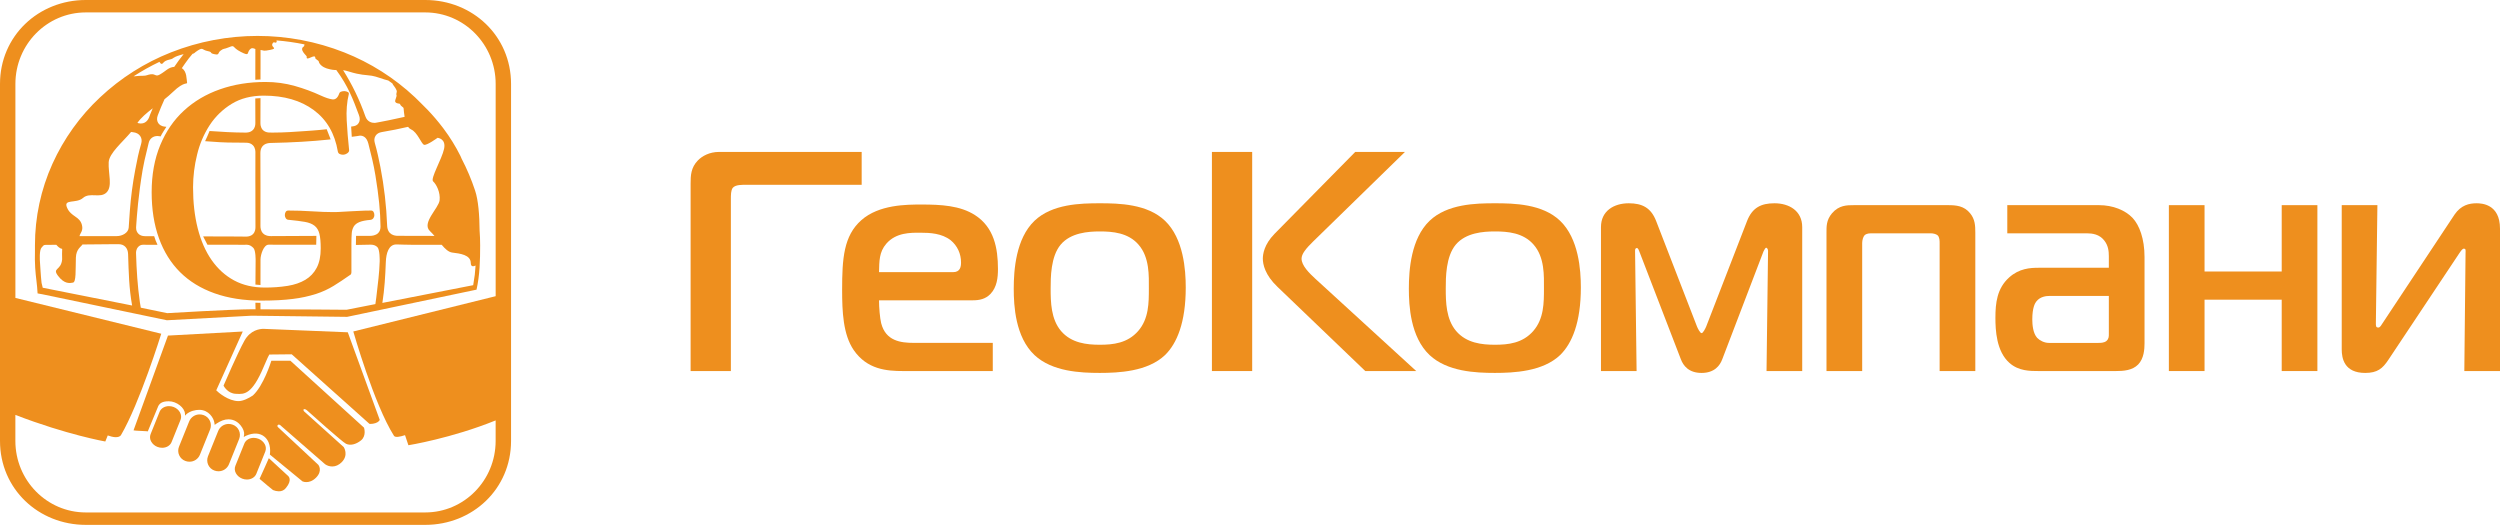
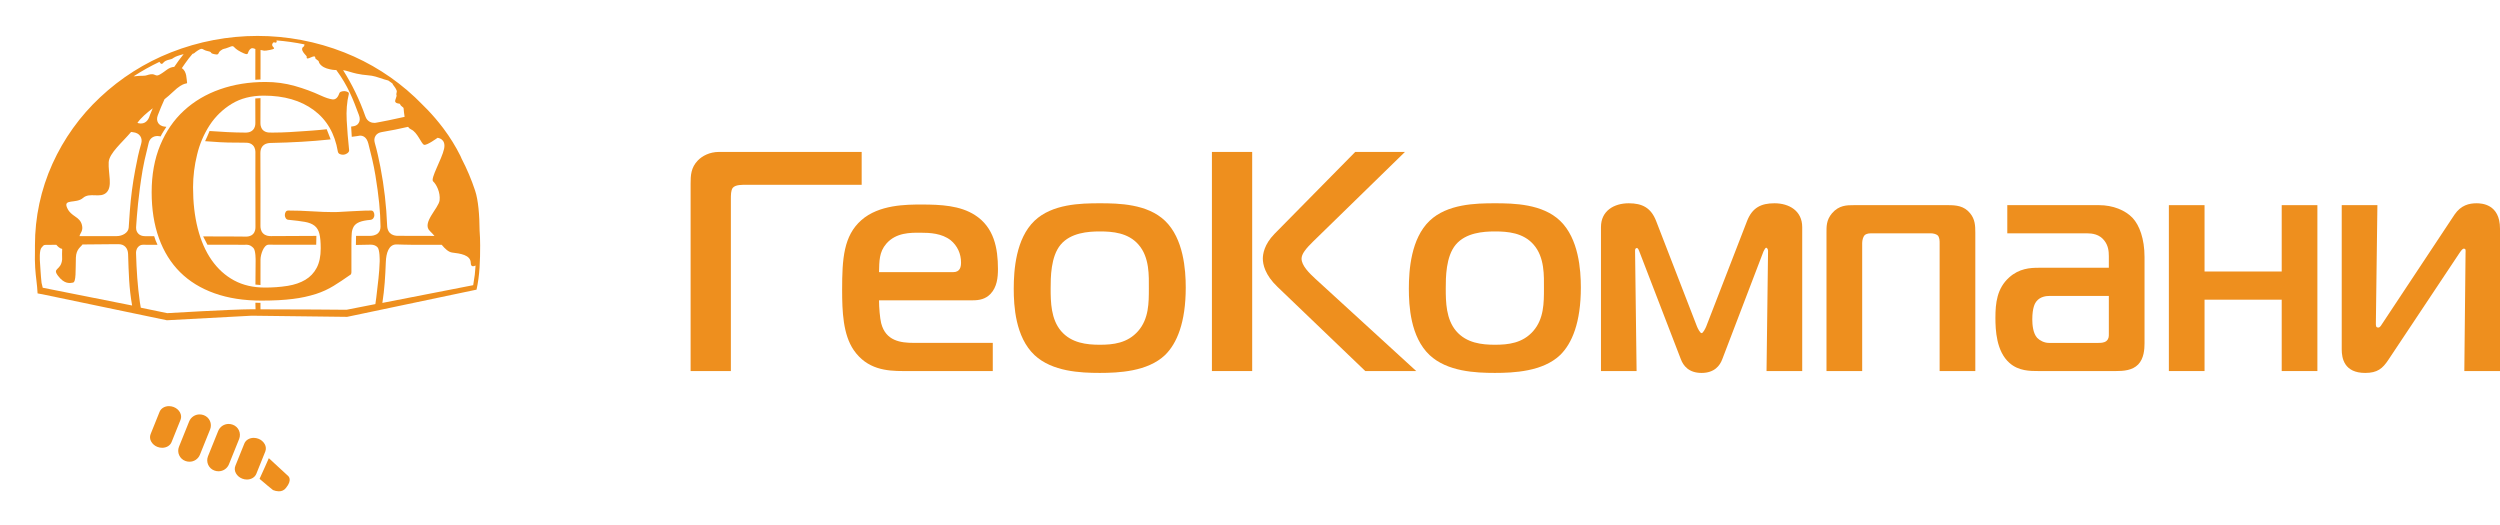
<svg xmlns="http://www.w3.org/2000/svg" width="181" height="38" viewBox="0 0 181 38" fill="none">
-   <path d="M26.347 30.955L21.048 26.139L21.025 26.118H19.644L19.626 26.177C19.62 26.195 19.088 27.913 18.311 28.63C18.003 28.837 17.594 29.039 17.27 29.04C16.529 29.04 15.797 28.409 15.656 28.261L17.576 24.002L12.161 24.296L9.668 31.156L9.764 31.171C9.775 31.171 9.89 31.189 10.59 31.219L10.7 31.232L11.464 29.387C11.583 29.186 11.753 29.053 12.221 29.052C12.798 29.052 13.378 29.528 13.392 29.96L13.397 30.096L13.483 30C13.766 29.754 14.137 29.673 14.43 29.672C15.108 29.672 15.477 30.264 15.522 30.614L15.544 30.761L15.672 30.67C15.983 30.462 16.26 30.359 16.542 30.359C16.995 30.359 17.282 30.627 17.413 30.787C17.619 31.039 17.693 31.282 17.676 31.458L17.648 31.638L17.792 31.557C18.363 31.301 18.832 31.348 19.157 31.626C19.682 32.078 19.541 32.867 19.541 32.875V32.914L21.892 34.845L21.91 34.856C21.996 34.89 22.088 34.906 22.18 34.904C22.355 34.904 22.619 34.847 22.885 34.578C23.376 34.079 23.058 33.667 23.047 33.654L20.137 30.937C20.107 30.913 20.087 30.879 20.08 30.841C20.08 30.832 20.08 30.805 20.123 30.766C20.208 30.691 20.321 30.799 20.363 30.846C20.491 30.956 23.453 33.545 23.538 33.611C23.69 33.717 23.87 33.773 24.055 33.773C24.299 33.773 24.524 33.671 24.729 33.473C25.267 32.946 24.89 32.374 24.886 32.368L22.011 29.779C21.985 29.748 21.97 29.71 21.968 29.671C21.969 29.663 21.972 29.655 21.977 29.649C21.981 29.642 21.987 29.637 21.994 29.633C22.056 29.587 22.175 29.665 22.207 29.691C22.469 29.927 24.777 31.996 25.047 32.127C25.352 32.274 25.761 32.186 26.133 31.887C26.537 31.565 26.366 31 26.358 30.976L26.347 30.955Z" fill="#EE8F1E" />
-   <path d="M25.18 24.058L19.181 23.813C19.148 23.809 19.115 23.808 19.081 23.808C18.809 23.808 18.13 23.894 17.703 24.656C17.199 25.558 16.21 27.863 16.199 27.886L16.185 27.921L16.203 27.953C16.214 27.976 16.501 28.491 17.072 28.512L17.138 28.515C17.671 28.54 18.241 28.59 19.1 26.536C19.359 25.915 19.462 25.724 19.497 25.668L21.121 25.651L26.727 30.668L26.746 30.684L26.771 30.688C26.794 30.692 26.817 30.693 26.841 30.692C26.957 30.69 27.072 30.67 27.182 30.634C27.393 30.569 27.468 30.444 27.476 30.43L27.493 30.399L25.18 24.058Z" fill="#EE8F1E" />
  <path d="M15.215 31.084L14.473 32.924C14.412 33.074 14.307 33.202 14.172 33.292C14.037 33.382 13.879 33.429 13.717 33.428C13.615 33.428 13.514 33.409 13.418 33.373C13.32 33.337 13.23 33.282 13.153 33.21C13.076 33.139 13.014 33.053 12.972 32.957C12.928 32.861 12.905 32.758 12.903 32.653C12.9 32.548 12.919 32.443 12.957 32.346L13.698 30.505C13.76 30.356 13.865 30.228 14 30.139C14.135 30.049 14.293 30.002 14.454 30.004C14.556 30.004 14.658 30.022 14.753 30.058C14.851 30.094 14.941 30.15 15.018 30.221C15.095 30.292 15.156 30.378 15.199 30.474C15.242 30.569 15.266 30.672 15.268 30.777C15.271 30.882 15.253 30.986 15.215 31.084Z" fill="#EE8F1E" />
  <path d="M17.317 31.776L16.575 33.616C16.513 33.766 16.408 33.895 16.273 33.984C16.138 34.074 15.979 34.121 15.817 34.12C15.715 34.12 15.614 34.102 15.519 34.065C15.42 34.029 15.33 33.974 15.253 33.903C15.177 33.831 15.115 33.745 15.072 33.649C15.029 33.553 15.006 33.45 15.003 33.345C15.001 33.24 15.019 33.136 15.057 33.038L15.799 31.198C15.861 31.048 15.965 30.919 16.1 30.83C16.235 30.74 16.394 30.693 16.555 30.694C16.657 30.694 16.759 30.713 16.854 30.749C16.952 30.785 17.043 30.84 17.119 30.912C17.196 30.983 17.258 31.069 17.301 31.165C17.344 31.26 17.368 31.363 17.37 31.468C17.373 31.573 17.355 31.678 17.317 31.776Z" fill="#EE8F1E" />
  <path d="M19.207 32.691L18.557 34.306C18.456 34.555 18.19 34.717 17.879 34.718C17.763 34.718 17.649 34.697 17.541 34.655C17.123 34.495 16.898 34.079 17.04 33.728L17.69 32.113C17.79 31.864 18.056 31.702 18.368 31.701C18.483 31.702 18.598 31.723 18.706 31.764C18.902 31.836 19.067 31.977 19.169 32.16C19.214 32.24 19.241 32.33 19.247 32.422C19.254 32.514 19.24 32.606 19.207 32.691Z" fill="#EE8F1E" />
  <path d="M13.071 30.394L12.421 32.009C12.32 32.258 12.054 32.419 11.743 32.42C11.627 32.42 11.513 32.399 11.405 32.358C11.208 32.286 11.043 32.145 10.942 31.961C10.896 31.881 10.87 31.792 10.863 31.7C10.856 31.608 10.87 31.516 10.904 31.43L11.554 29.815C11.655 29.566 11.92 29.405 12.232 29.404C12.347 29.404 12.462 29.425 12.57 29.466C12.988 29.626 13.213 30.042 13.071 30.394Z" fill="#EE8F1E" />
  <path d="M20.708 35.32C20.648 35.401 20.57 35.466 20.479 35.51C20.389 35.553 20.29 35.574 20.189 35.571C20.044 35.568 19.901 35.538 19.768 35.481C19.699 35.426 19.188 35.018 18.792 34.668C19.091 34.023 19.358 33.411 19.463 33.172L20.871 34.471C20.882 34.482 21.18 34.743 20.708 35.32Z" fill="#EE8F1E" />
  <path d="M18.852 11.097C18.859 12.665 18.864 14.515 18.856 16.341C18.856 16.497 18.875 16.727 19.05 16.9C19.226 17.073 19.447 17.094 19.612 17.094C20.191 17.089 21.503 17.081 22.907 17.078C22.907 17.471 22.896 17.328 22.893 17.72C22.49 17.716 19.637 17.717 19.453 17.716H19.445C19.092 17.716 18.863 18.432 18.861 18.789C18.861 19.122 18.859 19.892 18.858 20.636C18.736 20.628 18.614 20.617 18.493 20.603C18.497 19.722 18.503 19.017 18.507 18.914C18.51 18.841 18.518 18.132 18.349 17.956C18.236 17.839 18.083 17.722 17.887 17.72C17.665 17.72 17.345 17.729 17.108 17.72C16.86 17.712 16.688 17.72 16.456 17.72C16.022 17.717 15.454 17.72 15.02 17.72C14.833 17.358 14.876 17.431 14.707 17.116C16.168 17.121 17.483 17.12 17.776 17.129H17.819C17.897 17.129 18.136 17.129 18.316 16.949C18.496 16.768 18.496 16.521 18.495 16.429C18.489 15.776 18.49 15.123 18.491 14.47V13.758L18.488 13.049C18.488 12.377 18.488 11.706 18.491 11.034C18.491 10.951 18.491 10.7 18.307 10.514C18.187 10.394 18.026 10.332 17.816 10.332H17.752C17.662 10.332 17.572 10.332 17.482 10.329C17.392 10.325 17.291 10.325 17.195 10.325H16.994C16.279 10.325 15.56 10.282 14.849 10.222C14.954 9.978 15.083 9.735 15.173 9.485C16.034 9.545 16.887 9.598 17.767 9.6C17.872 9.6 18.121 9.6 18.306 9.414C18.473 9.247 18.49 9.033 18.488 8.886C18.485 8.544 18.483 7.897 18.483 7.129C18.607 7.117 18.736 7.118 18.86 7.106C18.86 7.709 18.857 8.299 18.855 8.903C18.855 9.519 19.314 9.593 19.513 9.597C19.604 9.597 19.695 9.598 19.786 9.599C20.567 9.599 21.35 9.543 22.108 9.489L22.627 9.452C22.961 9.429 23.322 9.393 23.654 9.357C23.746 9.603 23.841 9.847 23.94 10.09L23.815 10.105C22.559 10.236 21.193 10.319 19.575 10.351C19.304 10.359 18.849 10.462 18.852 11.097Z" fill="#EE8F1E" />
-   <path d="M30.788 0H6.212C2.787 0 0 2.6 0 6.077V31.923C0 35.402 2.787 38 6.212 38H30.788C34.213 38 37 35.4 37 31.923V6.077C37 2.6 34.213 0 30.788 0ZM35.886 21.444L25.579 23.999C25.579 23.999 27.085 29.285 28.523 31.552C28.613 31.694 28.964 31.624 29.324 31.505L29.568 32.235C29.568 32.235 32.674 31.738 35.884 30.438V31.922C35.884 34.782 33.602 37.101 30.786 37.101H6.211C3.395 37.101 1.113 34.782 1.113 31.922V30.039C4.839 31.477 7.624 31.965 7.624 31.965L7.801 31.525C8.168 31.659 8.567 31.731 8.749 31.519C10.109 29.208 11.675 24.163 11.675 24.163L1.115 21.57V6.077C1.115 3.218 3.397 0.899 6.213 0.899H30.788C33.604 0.899 35.886 3.217 35.886 6.077L35.886 21.444Z" fill="#EE8F1E" />
  <path d="M33.337 11.294C32.995 10.608 32.592 9.954 32.133 9.34C32.106 9.297 32.076 9.257 32.042 9.219C31.707 8.78 31.349 8.36 30.968 7.961C30.92 7.907 30.59 7.576 30.465 7.456C30.327 7.316 30.187 7.177 30.042 7.041C28.554 5.644 26.816 4.542 24.919 3.793C20.888 2.204 16.407 2.204 12.376 3.793C10.479 4.542 8.741 5.644 7.253 7.041C5.795 8.402 4.62 10.04 3.797 11.86C2.96 13.714 2.528 15.726 2.531 17.762C2.531 17.905 2.531 18.048 2.531 18.19C2.52 18.59 2.522 18.991 2.547 19.388C2.59 20.083 2.687 20.547 2.721 21.242C2.96 21.276 2.849 21.277 3.052 21.302L12.065 23.183L12.078 23.186H12.092L18.218 22.857L25.11 22.94H25.122H25.132L34.335 21.005L34.384 20.995C34.423 20.993 34.463 20.986 34.5 20.972C34.736 19.933 34.763 18.827 34.763 17.762C34.763 17.402 34.75 17.043 34.723 16.686C34.714 15.578 34.631 14.5 34.398 13.8C34.133 13.001 33.805 12.225 33.416 11.479C33.391 11.416 33.364 11.354 33.337 11.294ZM29.768 9.373C30.225 9.576 30.502 10.412 30.699 10.482C30.896 10.552 31.68 9.977 31.68 9.977C31.68 9.977 32.313 10.029 32.15 10.781C31.987 11.533 31.142 12.935 31.358 13.132C31.597 13.35 31.891 13.925 31.828 14.499C31.765 15.073 30.505 16.147 31.127 16.729C31.243 16.84 31.352 16.957 31.456 17.08C30.356 17.073 29.245 17.069 28.794 17.073C28.565 17.073 28.056 17.001 28.029 16.33C27.975 14.909 27.812 13.494 27.542 12.097C27.431 11.534 27.305 10.933 27.135 10.346C27.079 10.152 27.097 9.98 27.189 9.834C27.28 9.689 27.431 9.597 27.636 9.563C28.308 9.451 28.925 9.327 29.543 9.183C29.599 9.266 29.677 9.331 29.768 9.373ZM25.274 5.184C26.108 5.445 26.451 5.414 26.92 5.484C27.249 5.532 27.773 5.756 28.114 5.83C28.213 5.899 28.311 5.968 28.408 6.039C28.446 6.17 28.61 6.286 28.711 6.537C28.768 6.679 28.657 6.757 28.711 6.901C28.736 6.967 28.588 7.274 28.606 7.339C28.658 7.528 28.944 7.476 28.963 7.534C29.022 7.713 29.208 7.744 29.22 7.839C29.236 8.002 29.254 8.229 29.293 8.46C29.072 8.509 28.851 8.556 28.633 8.603C28.473 8.637 28.313 8.671 28.153 8.706C27.905 8.761 27.763 8.787 27.521 8.83C27.413 8.849 27.308 8.868 27.199 8.889L27.147 8.895C27.128 8.895 27.11 8.895 27.092 8.895C26.949 8.895 26.601 8.849 26.452 8.422C26.043 7.25 25.503 6.128 24.84 5.079C24.987 5.101 25.131 5.136 25.273 5.183L25.274 5.184ZM11.548 4.477C11.548 4.48 11.665 4.726 11.791 4.578C11.917 4.429 12.004 4.375 12.319 4.301C12.634 4.226 12.408 4.186 13.039 3.989C13.162 3.951 13.241 3.93 13.295 3.919C13.058 4.211 12.833 4.518 12.617 4.841C12.191 4.872 12.029 5.133 11.58 5.391C11.239 5.586 11.29 5.328 10.897 5.38C10.673 5.41 10.624 5.491 10.324 5.487C9.966 5.483 9.815 5.53 9.672 5.525C10.274 5.135 10.9 4.785 11.547 4.476L11.548 4.477ZM11.057 7.843C10.99 8.002 10.925 8.157 10.864 8.307C10.857 8.325 10.85 8.346 10.843 8.367C10.797 8.51 10.655 8.943 10.195 8.943C10.143 8.943 10.091 8.937 10.04 8.925C10.008 8.919 9.978 8.91 9.949 8.895C10.207 8.526 10.611 8.185 11.055 7.841L11.057 7.843ZM3.094 20.832C3.064 20.713 3.036 20.595 3.008 20.479C2.944 19.913 2.925 19.361 2.893 18.959C2.886 18.873 2.835 18.1 3.013 17.921C3.13 17.803 3.128 17.727 3.329 17.727H3.356C3.477 17.73 3.735 17.727 4.077 17.725C4.666 18.381 4.458 17.489 4.499 18.776C4.429 19.611 3.751 19.375 4.205 19.974C4.659 20.573 5.048 20.508 5.284 20.461C5.521 20.414 5.464 19.576 5.494 18.654C5.515 18.023 5.871 17.871 5.97 17.7C6.794 17.688 7.645 17.679 8.259 17.679H8.591C9.012 17.679 9.26 17.974 9.274 18.39C9.32 19.78 9.337 20.832 9.565 22.119L3.094 20.832ZM9.401 15.264C9.392 15.4 9.382 15.536 9.372 15.671C9.352 15.939 9.332 16.207 9.318 16.475C9.297 16.857 8.848 17.094 8.457 17.094C8.006 17.091 7.936 17.094 7.491 17.094H6.11H5.759C5.786 16.886 6.047 16.728 5.93 16.281C5.765 15.65 5.143 15.704 4.855 15.037C4.566 14.371 5.514 14.767 6.01 14.331C6.505 13.896 7.259 14.384 7.712 13.936C8.166 13.488 7.827 12.549 7.869 11.746C7.902 11.091 8.874 10.291 9.49 9.554C9.533 9.56 9.575 9.566 9.621 9.571C9.867 9.597 10.048 9.692 10.155 9.855C10.263 10.017 10.284 10.209 10.215 10.433C10.044 11.006 9.923 11.586 9.794 12.281C9.606 13.267 9.475 14.263 9.401 15.264ZM26.82 17.714H26.848C27.047 17.714 27.208 17.775 27.326 17.895C27.504 18.077 27.491 18.851 27.489 18.928C27.462 19.797 27.367 20.473 27.24 21.567C27.225 21.712 27.202 21.86 27.177 22.017L25.09 22.427C25.09 22.427 20.962 22.389 18.861 22.396L18.858 22.287V21.922C18.823 21.928 18.49 21.919 18.49 21.919C18.49 22.232 18.502 22.158 18.503 22.39H18.232C16.699 22.399 12.104 22.672 12.104 22.672L10.194 22.277C10.178 22.199 10.173 22.151 10.127 21.886C9.952 20.64 9.888 19.568 9.851 18.382C9.846 18.303 9.83 18.06 10.01 17.871C10.189 17.682 10.4 17.721 10.479 17.721H10.521C10.881 17.733 11.041 17.715 11.403 17.721C11.238 17.342 11.284 17.479 11.164 17.102C10.798 17.102 10.609 17.1 10.553 17.099H10.526C10.441 17.099 10.184 17.099 10.008 16.909C9.832 16.719 9.85 16.491 9.858 16.381L9.866 16.269C9.909 15.634 10.015 14.148 10.327 12.297C10.405 11.832 10.516 11.374 10.625 10.931C10.672 10.738 10.719 10.546 10.763 10.351C10.834 10.04 11.078 9.847 11.4 9.847C11.448 9.847 11.496 9.852 11.543 9.862L11.629 9.876C11.745 9.637 11.906 9.405 12.046 9.181L11.918 9.166C11.648 9.136 11.514 9.003 11.449 8.897C11.353 8.741 11.345 8.557 11.423 8.35C11.575 7.948 11.738 7.561 11.909 7.186C12.118 7.019 12.321 6.848 12.507 6.668C13.403 5.8 13.587 6.175 13.54 5.944C13.5 5.75 13.54 5.164 13.163 4.936C13.241 4.82 13.319 4.705 13.4 4.593C13.567 4.351 13.748 4.118 13.942 3.895C14.121 3.856 14.019 3.846 14.322 3.654C14.715 3.406 14.617 3.614 15.029 3.697C15.442 3.78 15.121 3.838 15.521 3.922C15.921 4.007 15.731 3.837 15.983 3.656C16.236 3.475 16.152 3.596 16.594 3.414C17.035 3.232 16.762 3.414 17.432 3.756C18.103 4.099 17.856 3.837 18.08 3.594C18.231 3.431 18.325 3.488 18.488 3.549C18.488 4.231 18.488 5.04 18.485 5.777C18.61 5.761 18.734 5.764 18.86 5.757V5.043H18.863V3.618C19.137 3.647 19.018 3.724 19.561 3.612C20.15 3.491 19.624 3.45 19.716 3.187C19.808 2.925 19.96 3.187 20.02 3.046C20.052 2.969 20.038 2.974 20.008 2.925C20.692 2.979 21.373 3.076 22.045 3.214C22.023 3.336 22.021 3.349 21.995 3.365C21.621 3.587 22.221 4.041 22.208 4.097C22.129 4.514 22.845 3.814 22.829 4.208C22.826 4.271 23.067 4.386 23.076 4.446C23.107 4.657 23.383 4.87 23.644 4.951C23.985 5.056 24.179 5.071 24.347 5.069C25.195 6.218 25.562 7.188 25.983 8.322C26.069 8.545 26.069 8.744 25.968 8.907C25.866 9.07 25.715 9.134 25.482 9.157L25.422 9.164C25.438 9.411 25.456 9.657 25.468 9.905L25.845 9.855C25.91 9.846 26.02 9.819 26.061 9.819C26.258 9.819 26.539 9.9 26.666 10.388C26.856 11.115 27.05 11.902 27.181 12.703C27.425 14.187 27.538 15.329 27.55 16.405C27.55 16.6 27.494 16.759 27.377 16.876C27.203 17.051 26.918 17.075 26.823 17.075H26.628C26.391 17.075 26.18 17.078 25.779 17.078C25.779 17.202 25.775 17.415 25.767 17.735C26.173 17.732 26.443 17.724 26.82 17.714ZM34.083 19.032C34.087 19.329 34.259 19.302 34.431 19.227C34.392 19.83 34.375 19.929 34.26 20.647L27.684 21.931C27.842 20.897 27.893 20.047 27.933 18.977C27.957 18.33 28.139 17.706 28.688 17.697H28.72C29.058 17.703 29.338 17.722 29.796 17.722C30.039 17.722 30.282 17.722 30.526 17.722H30.819H31.259H31.978C32.229 18.021 32.473 18.253 32.746 18.286C33.309 18.354 34.074 18.452 34.083 19.032Z" fill="#EE8F1E" />
  <path d="M13.04 19.706C12.37 19.038 11.858 18.218 11.507 17.244C11.155 16.27 10.98 15.161 10.98 13.916C10.98 12.642 11.187 11.507 11.6 10.51C12.014 9.512 12.587 8.677 13.321 8.005C14.055 7.331 14.924 6.817 15.931 6.464C16.936 6.111 18.032 5.935 19.218 5.935C19.942 5.932 20.663 6.03 21.359 6.228C22.004 6.41 22.634 6.643 23.243 6.925C23.57 7.075 23.844 7.165 24.062 7.195C24.28 7.224 24.444 7.09 24.553 6.79C24.562 6.752 24.58 6.718 24.607 6.69C24.634 6.662 24.668 6.642 24.705 6.633C24.787 6.603 24.875 6.592 24.961 6.599C25.04 6.604 25.116 6.627 25.184 6.666C25.211 6.678 25.233 6.7 25.246 6.726C25.259 6.753 25.262 6.784 25.254 6.812C25.114 7.383 25.063 8.02 25.102 8.724C25.14 9.427 25.199 10.147 25.277 10.882C25.277 10.957 25.238 11.025 25.16 11.085C25.086 11.143 24.998 11.182 24.904 11.197C24.809 11.212 24.712 11.2 24.623 11.163C24.581 11.149 24.544 11.124 24.515 11.091C24.486 11.057 24.467 11.016 24.46 10.972C24.241 9.668 23.66 8.668 22.716 7.97C21.773 7.273 20.568 6.924 19.101 6.924C18.196 6.924 17.42 7.122 16.773 7.519C16.135 7.908 15.591 8.434 15.182 9.06C14.758 9.714 14.449 10.437 14.27 11.196C14.077 11.968 13.979 12.761 13.977 13.557C13.977 14.652 14.09 15.645 14.316 16.536C14.542 17.428 14.878 18.192 15.322 18.829C15.767 19.466 16.309 19.957 16.948 20.302C17.588 20.647 18.329 20.819 19.172 20.819C19.728 20.823 20.284 20.782 20.833 20.696C21.332 20.614 21.757 20.467 22.108 20.257C22.456 20.051 22.74 19.751 22.927 19.392C23.122 19.024 23.22 18.556 23.22 17.986C23.22 17.537 23.189 17.184 23.126 16.93C23.064 16.675 22.947 16.48 22.775 16.345C22.605 16.21 22.371 16.116 22.073 16.064C21.776 16.012 21.394 15.963 20.927 15.918C20.817 15.918 20.74 15.88 20.693 15.805C20.648 15.739 20.624 15.661 20.622 15.581C20.621 15.498 20.641 15.416 20.681 15.344C20.701 15.311 20.731 15.283 20.766 15.266C20.801 15.248 20.84 15.24 20.88 15.243C21.426 15.243 21.991 15.262 22.576 15.299C23.162 15.337 23.68 15.355 24.132 15.356C24.351 15.356 24.558 15.348 24.753 15.333C24.948 15.318 25.151 15.307 25.361 15.299C25.571 15.292 25.797 15.281 26.04 15.266C26.282 15.251 26.558 15.243 26.87 15.243C26.906 15.242 26.942 15.251 26.973 15.268C27.004 15.286 27.029 15.313 27.046 15.344C27.086 15.416 27.106 15.498 27.104 15.581C27.104 15.657 27.079 15.732 27.034 15.794C27.01 15.829 26.978 15.858 26.942 15.879C26.905 15.9 26.865 15.914 26.823 15.918C26.48 15.948 26.215 16.001 26.028 16.076C25.841 16.151 25.704 16.255 25.618 16.39C25.527 16.544 25.474 16.717 25.466 16.896C25.451 17.098 25.443 17.342 25.443 17.627V19.696C25.443 19.816 25.404 19.891 25.326 19.92C24.92 20.206 24.53 20.464 24.156 20.696C23.755 20.941 23.327 21.137 22.881 21.281C22.339 21.452 21.783 21.573 21.219 21.64C20.587 21.723 19.827 21.764 18.938 21.764C17.657 21.764 16.523 21.588 15.533 21.235C14.543 20.883 13.712 20.373 13.04 19.706Z" fill="#EE8F1E" />
  <path d="M62.385 11H52.053C51.369 11 50.839 11.295 50.528 11.612C50.022 12.133 50 12.7 50 13.289V26.864H52.915V14.422C52.915 14.127 52.915 13.788 53.047 13.606C53.246 13.357 53.754 13.38 54.064 13.38H62.385V11Z" fill="#EE8F1E" />
  <path d="M71.701 21.29C72.186 20.791 72.252 20.089 72.252 19.477C72.252 17.959 71.966 16.463 70.597 15.579C69.514 14.876 68.101 14.808 66.733 14.808C65.629 14.808 63.641 14.808 62.36 15.941C61.079 17.075 60.97 18.728 60.97 20.972C60.97 22.558 61.036 24.213 61.809 25.346C62.779 26.751 64.194 26.864 65.385 26.864H71.877V24.824H66.159C65.209 24.824 64.125 24.688 63.796 23.396C63.707 23.034 63.641 22.264 63.641 21.742H70.442C70.906 21.743 71.347 21.653 71.701 21.29ZM69.007 19.703H63.641C63.663 18.91 63.641 18.253 64.171 17.641C64.878 16.825 65.938 16.848 66.62 16.848C67.349 16.848 68.188 16.895 68.828 17.392C69.064 17.584 69.254 17.829 69.385 18.107C69.514 18.386 69.581 18.692 69.579 19C69.581 19.318 69.514 19.703 69.007 19.703Z" fill="#EE8F1E" />
  <path d="M84.347 15.985C83.067 14.762 81.013 14.717 79.622 14.717C78.231 14.717 76.178 14.764 74.897 15.985C73.55 17.277 73.395 19.543 73.395 20.903C73.395 22.127 73.506 24.393 74.897 25.707C76.178 26.908 78.231 26.999 79.622 26.999C80.969 26.999 83.088 26.908 84.347 25.707C85.208 24.869 85.848 23.35 85.848 20.813C85.848 19.543 85.694 17.278 84.347 15.985ZM83.177 20.881C83.177 21.924 83.177 23.078 82.404 23.964C81.631 24.849 80.593 24.96 79.622 24.96C78.694 24.96 77.569 24.846 76.818 23.964C76.089 23.103 76.067 21.877 76.067 20.881C76.067 20.11 76.067 18.569 76.796 17.708C77.524 16.847 78.783 16.756 79.622 16.756C80.549 16.756 81.676 16.846 82.426 17.708C83.243 18.638 83.177 19.998 83.177 20.881V20.881Z" fill="#EE8F1E" />
  <path d="M90.658 11H87.743V26.864H90.658V11Z" fill="#EE8F1E" />
  <path d="M94.233 18.727C94.233 18.388 94.542 18.003 95.051 17.504L101.719 11H98.119L92.268 16.938C91.518 17.708 91.429 18.411 91.429 18.727C91.429 19.135 91.584 19.906 92.489 20.767L98.847 26.864H102.535L95.227 20.178C94.785 19.77 94.233 19.226 94.233 18.727Z" fill="#EE8F1E" />
  <path d="M112.952 15.985C111.672 14.762 109.618 14.717 108.227 14.717C106.835 14.717 104.783 14.764 103.502 15.985C102.155 17.277 102.001 19.543 102.001 20.903C102.001 22.127 102.111 24.393 103.502 25.707C104.783 26.908 106.836 26.999 108.227 26.999C109.575 26.999 111.693 26.908 112.952 25.707C113.814 24.869 114.454 23.35 114.454 20.813C114.454 19.543 114.299 17.278 112.952 15.985ZM111.782 20.881C111.782 21.924 111.782 23.078 111.009 23.964C110.237 24.849 109.199 24.96 108.227 24.96C107.3 24.96 106.174 24.846 105.423 23.964C104.694 23.103 104.673 21.877 104.673 20.881C104.673 20.11 104.673 18.569 105.401 17.708C106.129 16.847 107.388 16.756 108.227 16.756C109.155 16.756 110.281 16.846 111.031 17.708C111.848 18.638 111.782 19.998 111.782 20.881V20.881Z" fill="#EE8F1E" />
  <path d="M128.472 14.717C127.501 14.717 126.86 15.035 126.484 16.009L123.527 23.645C123.48 23.758 123.306 24.12 123.195 24.12C123.085 24.12 122.908 23.757 122.864 23.645L119.907 16.009C119.532 15.035 118.89 14.717 117.92 14.717C116.859 14.717 115.91 15.261 115.91 16.439V26.864H118.489L118.379 18.162C118.379 18.094 118.379 17.958 118.512 17.958C118.6 17.958 118.666 18.139 118.688 18.207L121.692 26.003C121.869 26.478 122.266 27 123.193 27C124.121 27 124.518 26.478 124.695 26.003L127.675 18.207C127.722 18.117 127.808 17.935 127.874 17.935C127.92 17.935 128.007 18.026 128.007 18.162L127.897 26.864H130.48V16.439C130.479 15.261 129.53 14.717 128.472 14.717Z" fill="#EE8F1E" />
  <path d="M141.027 14.853H134.226C133.717 14.853 133.144 14.853 132.636 15.442C132.217 15.941 132.238 16.417 132.238 16.847V26.864H134.822V17.598C134.822 17.394 134.888 17.144 134.998 17.029C135.065 16.961 135.219 16.893 135.44 16.893H139.812C139.944 16.893 140.165 16.94 140.274 17.029C140.429 17.165 140.429 17.437 140.429 17.598V26.866H143.013V16.847C143.013 16.325 142.99 15.873 142.637 15.442C142.196 14.898 141.623 14.853 141.027 14.853Z" fill="#EE8F1E" />
  <path d="M151.974 14.853H145.328V16.892H151.091C151.488 16.892 151.996 16.96 152.35 17.414C152.637 17.777 152.68 18.184 152.68 18.547V19.386H147.603C146.985 19.386 146.19 19.433 145.462 20.088C144.578 20.882 144.468 21.947 144.468 23.012C144.468 23.896 144.534 25.437 145.484 26.275C146.147 26.864 146.963 26.864 147.604 26.864H153.19C153.745 26.864 154.383 26.819 154.802 26.39C155.222 25.961 155.264 25.28 155.264 24.849V18.615C155.264 17.278 154.889 16.303 154.403 15.782C153.873 15.216 152.967 14.853 151.974 14.853ZM152.68 24.191C152.68 24.373 152.68 24.531 152.503 24.69C152.327 24.826 152.084 24.826 151.93 24.826H148.331C148 24.826 147.668 24.645 147.492 24.463C147.183 24.123 147.138 23.489 147.138 23.126C147.138 22.265 147.337 21.948 147.425 21.834C147.713 21.449 148.199 21.427 148.375 21.427H152.68V24.191Z" fill="#EE8F1E" />
  <path d="M165.196 19.657H159.609V14.853H157.026V26.864H159.609V21.697H165.196V26.864H167.779V14.853H165.196V19.657Z" fill="#EE8F1E" />
  <path d="M179.3 14.717C178.77 14.717 178.174 14.853 177.711 15.533L172.5 23.397C172.411 23.533 172.323 23.714 172.19 23.714C172.013 23.714 172.013 23.6 172.013 23.397L172.124 14.853H169.541V25.3C169.541 25.935 169.718 27 171.241 27C172.124 27 172.5 26.683 172.919 26.049L178.063 18.321C178.24 18.049 178.329 18.003 178.373 18.003C178.55 18.003 178.506 18.139 178.506 18.321L178.417 26.864H181V16.555C181 14.763 179.654 14.717 179.3 14.717Z" fill="#EE8F1E" />
</svg>